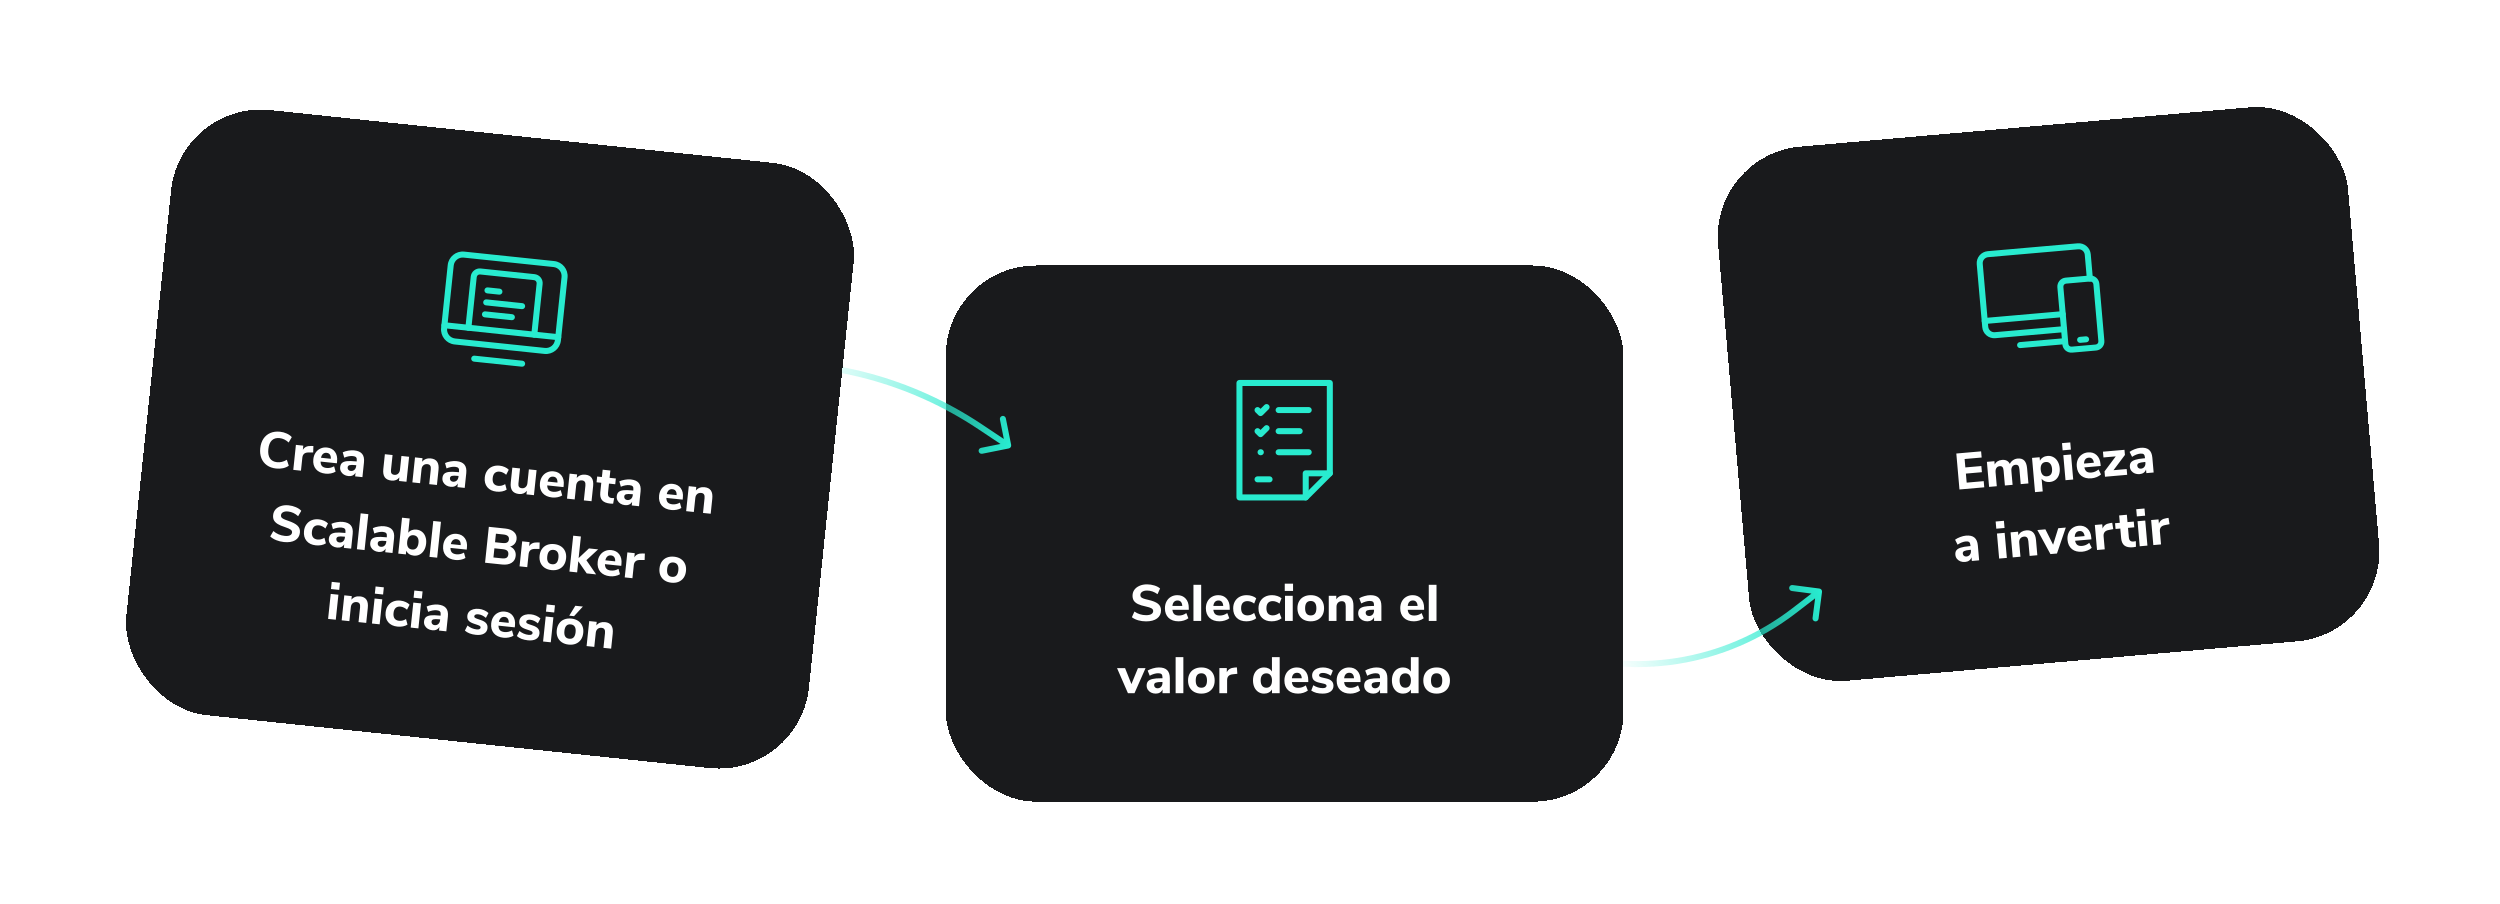
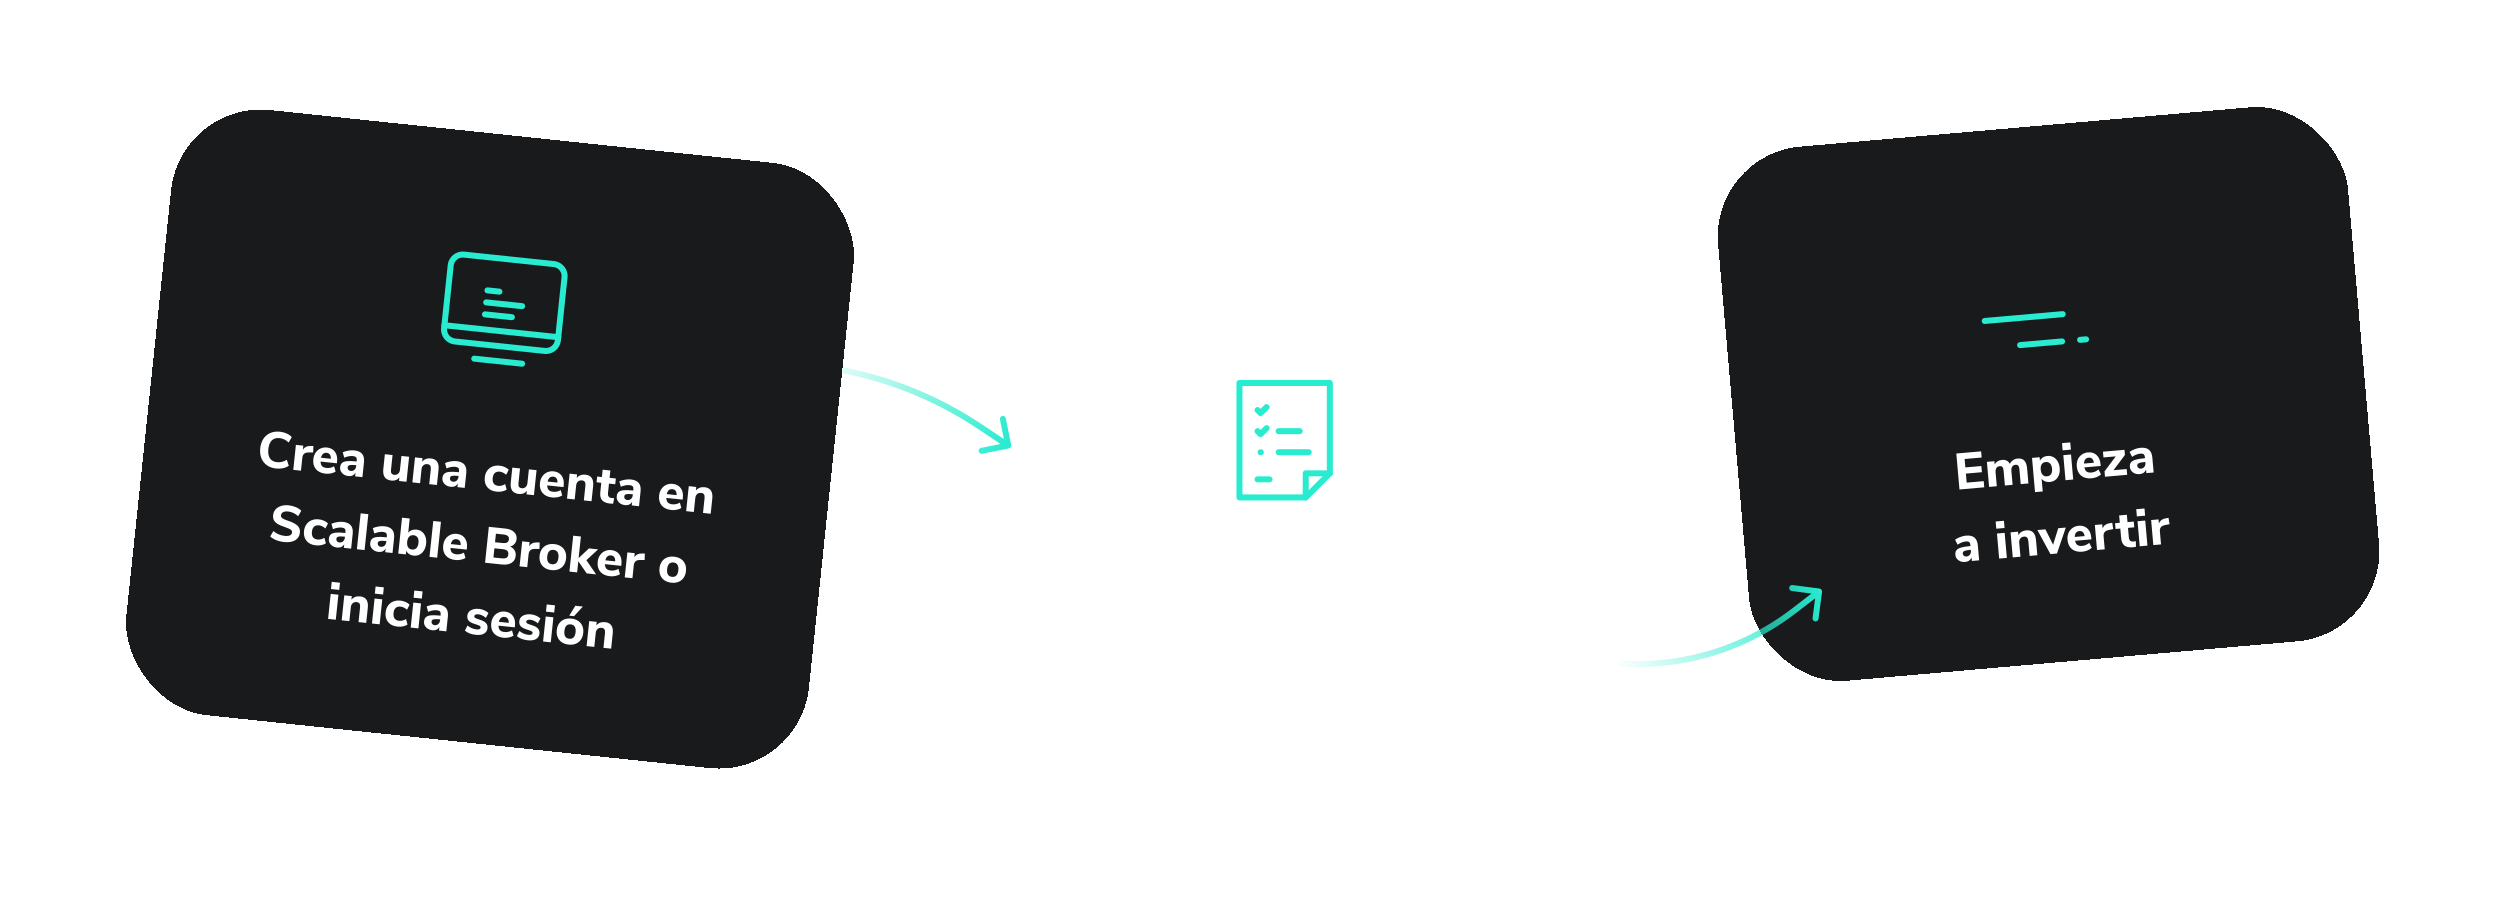
<svg xmlns="http://www.w3.org/2000/svg" width="830" height="300" viewBox="0 0 830 300" fill="none">
  <g filter="url(#filter0_d_101_7674)">
    <rect x="567.8" y="51.296" width="209.926" height="178" rx="30" transform="rotate(-5 567.8 51.296)" fill="#191A1C" shape-rendering="crispEdges" />
    <g clip-path="url(#clip0_101_7674)">
      <path fill-rule="evenodd" clip-rule="evenodd" d="M669.673 114.659C669.625 114.108 670.032 113.623 670.582 113.575L684.529 112.355C685.079 112.307 685.564 112.714 685.612 113.264C685.66 113.814 685.253 114.299 684.703 114.347L670.756 115.568C670.206 115.616 669.721 115.209 669.673 114.659Z" fill="#28EBCF" />
      <path fill-rule="evenodd" clip-rule="evenodd" d="M657.93 106.651C657.882 106.101 658.289 105.616 658.839 105.568L684.74 103.302C685.291 103.254 685.776 103.661 685.824 104.211C685.872 104.761 685.465 105.246 684.915 105.294L659.014 107.561C658.464 107.609 657.979 107.202 657.93 106.651Z" fill="#28EBCF" />
-       <path fill-rule="evenodd" clip-rule="evenodd" d="M657.195 84.804C657.877 83.991 658.854 83.483 659.911 83.39L689.796 80.776C690.853 80.683 691.904 81.014 692.716 81.696C693.529 82.378 694.037 83.355 694.13 84.412L694.827 92.381C694.875 92.932 694.468 93.417 693.918 93.465C693.368 93.513 692.883 93.106 692.835 92.556L692.137 84.586C692.091 84.058 691.837 83.569 691.431 83.228C691.024 82.888 690.499 82.722 689.971 82.768L660.085 85.383C659.556 85.429 659.068 85.683 658.727 86.09C658.386 86.496 658.221 87.021 658.267 87.549L660.097 108.47C660.143 108.998 660.398 109.486 660.804 109.827C661.21 110.168 661.735 110.334 662.264 110.288L685.176 108.283C685.726 108.235 686.211 108.642 686.26 109.192C686.308 109.742 685.901 110.227 685.351 110.275L662.438 112.28C661.381 112.372 660.331 112.041 659.518 111.359C658.706 110.678 658.197 109.701 658.105 108.644L656.274 87.724C656.182 86.667 656.513 85.617 657.195 84.804Z" fill="#28EBCF" />
-       <path fill-rule="evenodd" clip-rule="evenodd" d="M685.948 94.162C685.398 94.21 684.991 94.695 685.039 95.245L686.695 114.173C686.744 114.723 687.229 115.13 687.779 115.082L695.748 114.385C696.298 114.337 696.705 113.852 696.657 113.302L695.001 94.374C694.953 93.824 694.468 93.417 693.918 93.465L685.948 94.162ZM683.047 95.42C682.903 93.769 684.124 92.314 685.774 92.17L693.744 91.472C695.394 91.328 696.849 92.549 696.994 94.2L698.65 113.127C698.794 114.778 697.573 116.233 695.923 116.377L687.953 117.074C686.303 117.219 684.847 115.998 684.703 114.347L683.047 95.42Z" fill="#28EBCF" />
      <path fill-rule="evenodd" clip-rule="evenodd" d="M689.597 112.915C689.549 112.365 689.956 111.88 690.506 111.832L692.498 111.658C693.048 111.61 693.533 112.017 693.582 112.567C693.63 113.117 693.223 113.602 692.673 113.65L690.68 113.824C690.13 113.873 689.645 113.466 689.597 112.915Z" fill="#28EBCF" />
    </g>
    <path d="M650.542 162.508L649.497 150.569L657.728 149.849L657.907 151.898L652.25 152.393L652.495 155.187L657.813 154.722L657.992 156.771L652.674 157.236L652.936 160.234L658.593 159.739L658.772 161.788L650.542 162.508ZM669.878 152.233C670.826 152.15 671.557 152.376 672.07 152.911C672.583 153.446 672.892 154.307 672.996 155.492L673.434 160.505L670.877 160.729L670.446 155.801C670.396 155.236 670.271 154.838 670.068 154.605C669.877 154.372 669.573 154.273 669.155 154.31C668.669 154.352 668.306 154.555 668.065 154.917C667.823 155.279 667.729 155.765 667.783 156.375L668.184 160.965L665.627 161.188L665.196 156.26C665.147 155.696 665.021 155.297 664.818 155.064C664.627 154.831 664.323 154.732 663.905 154.769C663.42 154.811 663.056 155.014 662.815 155.376C662.573 155.739 662.479 156.225 662.533 156.834L662.934 161.424L660.377 161.648L659.65 153.332L662.139 153.115L662.237 154.232C662.459 153.78 662.775 153.423 663.184 153.16C663.605 152.895 664.097 152.738 664.662 152.689C665.892 152.581 666.761 153.023 667.269 154.014C667.498 153.516 667.844 153.11 668.306 152.797C668.767 152.472 669.291 152.284 669.878 152.233ZM679.764 151.368C680.475 151.306 681.124 151.437 681.71 151.761C682.306 152.073 682.785 152.548 683.148 153.188C683.522 153.815 683.746 154.557 683.821 155.416C683.896 156.274 683.804 157.044 683.546 157.726C683.297 158.397 682.911 158.931 682.389 159.329C681.866 159.728 681.244 159.958 680.521 160.022C679.957 160.071 679.433 160.003 678.95 159.818C678.478 159.62 678.099 159.323 677.814 158.927L678.185 163.161L675.628 163.385L674.633 152.021L677.157 151.801L677.259 152.969C677.47 152.518 677.796 152.154 678.238 151.877C678.68 151.588 679.188 151.418 679.764 151.368ZM679.606 158.139C680.204 158.087 680.65 157.849 680.942 157.425C681.234 156.99 681.347 156.394 681.281 155.638C681.214 154.87 680.998 154.292 680.634 153.903C680.269 153.502 679.788 153.328 679.189 153.381C678.591 153.433 678.146 153.682 677.855 154.129C677.563 154.564 677.451 155.165 677.518 155.933C677.584 156.689 677.8 157.262 678.163 157.651C678.526 158.029 679.007 158.192 679.606 158.139ZM685.747 159.428L685.02 151.113L687.577 150.889L688.304 159.204L685.747 159.428ZM684.585 147.123L687.329 146.883L687.538 149.271L684.794 149.511L684.585 147.123ZM697.426 154.703L692.007 155.177C692.144 155.836 692.401 156.303 692.778 156.577C693.164 156.839 693.685 156.942 694.34 156.884C694.769 156.847 695.187 156.742 695.593 156.57C696.009 156.386 696.381 156.148 696.708 155.858L697.535 157.509C697.156 157.861 696.681 158.153 696.11 158.385C695.55 158.616 694.976 158.757 694.389 158.808C692.989 158.931 691.849 158.644 690.969 157.947C690.099 157.238 689.606 156.218 689.49 154.886C689.415 154.039 689.525 153.273 689.817 152.587C690.11 151.902 690.551 151.351 691.141 150.936C691.729 150.509 692.418 150.261 693.209 150.192C694.371 150.09 695.325 150.387 696.068 151.085C696.823 151.781 697.257 152.778 697.371 154.077L697.426 154.703ZM693.43 151.947C692.945 151.989 692.569 152.181 692.303 152.523C692.048 152.853 691.912 153.314 691.895 153.907L695.164 153.621C695.078 153.026 694.886 152.587 694.588 152.306C694.302 152.024 693.916 151.904 693.43 151.947ZM701.687 156.105L706.057 155.723L706.224 157.636L698.857 158.281L698.702 156.503L702.429 151.518L698.348 151.875L698.18 149.961L705.327 149.336L705.477 151.047L701.687 156.105ZM710.624 148.668C711.865 148.559 712.806 148.773 713.444 149.309C714.094 149.843 714.473 150.726 714.58 151.957L715.01 156.868L712.588 157.08L712.48 155.843C712.348 156.287 712.096 156.651 711.722 156.934C711.348 157.205 710.895 157.364 710.365 157.411C709.8 157.46 709.276 157.392 708.794 157.207C708.322 157.021 707.933 156.736 707.627 156.353C707.332 155.97 707.162 155.529 707.119 155.033C707.066 154.423 707.176 153.93 707.45 153.553C707.736 153.175 708.216 152.877 708.891 152.659C709.566 152.441 710.501 152.279 711.698 152.175L712.139 152.136L712.112 151.831C712.068 151.334 711.931 150.994 711.698 150.809C711.466 150.625 711.084 150.556 710.554 150.602C710.147 150.638 709.702 150.751 709.218 150.941C708.734 151.131 708.278 151.376 707.849 151.675L707.022 150.024C707.471 149.689 708.031 149.395 708.703 149.143C709.385 148.879 710.025 148.72 710.624 148.668ZM710.769 155.601C711.266 155.557 711.653 155.358 711.929 155.004C712.204 154.639 712.318 154.191 712.272 153.66L712.247 153.372L711.959 153.398C711.044 153.478 710.407 153.607 710.047 153.787C709.699 153.965 709.542 154.246 709.575 154.63C709.602 154.935 709.726 155.18 709.947 155.365C710.179 155.55 710.453 155.628 710.769 155.601ZM652.689 177.828C653.931 177.72 654.871 177.933 655.51 178.469C656.159 179.004 656.538 179.886 656.646 181.117L657.076 186.028L654.654 186.24L654.546 185.004C654.414 185.448 654.161 185.811 653.788 186.094C653.413 186.366 652.961 186.525 652.43 186.571C651.866 186.62 651.342 186.552 650.859 186.367C650.388 186.181 649.999 185.896 649.693 185.514C649.397 185.13 649.228 184.69 649.185 184.193C649.131 183.583 649.242 183.09 649.516 182.713C649.801 182.336 650.282 182.038 650.956 181.819C651.631 181.601 652.567 181.44 653.764 181.335L654.204 181.296L654.178 180.991C654.134 180.495 653.996 180.154 653.764 179.97C653.532 179.785 653.15 179.716 652.62 179.763C652.213 179.798 651.768 179.911 651.284 180.101C650.8 180.292 650.344 180.536 649.915 180.835L649.088 179.184C649.536 178.849 650.096 178.556 650.768 178.303C651.45 178.039 652.091 177.881 652.689 177.828ZM652.835 184.761C653.332 184.717 653.718 184.519 653.994 184.165C654.27 183.799 654.384 183.351 654.338 182.821L654.312 182.533L654.024 182.558C653.11 182.638 652.473 182.767 652.113 182.947C651.765 183.125 651.607 183.406 651.641 183.79C651.667 184.095 651.791 184.34 652.012 184.526C652.245 184.71 652.519 184.789 652.835 184.761ZM663.717 185.447L662.99 177.132L665.547 176.908L666.275 185.223L663.717 185.447ZM662.556 173.142L665.299 172.902L665.508 175.29L662.765 175.53L662.556 173.142ZM672.703 176.077C673.697 175.99 674.462 176.219 674.999 176.764C675.535 177.297 675.854 178.151 675.957 179.325L676.395 184.338L673.838 184.562L673.41 179.667C673.36 179.103 673.217 178.7 672.98 178.459C672.754 178.217 672.421 178.116 671.981 178.154C671.45 178.2 671.036 178.407 670.738 178.775C670.451 179.141 670.333 179.607 670.382 180.171L670.79 184.828L668.232 185.052L667.505 176.737L669.994 176.519L670.098 177.704C670.352 177.227 670.7 176.85 671.142 176.572C671.596 176.294 672.116 176.129 672.703 176.077ZM683.336 175.369L685.843 175.149L682.911 183.768L680.743 183.957L676.41 175.975L679.069 175.742L681.631 180.842L683.336 175.369ZM694.349 179.064L688.93 179.538C689.067 180.197 689.324 180.664 689.701 180.938C690.088 181.2 690.609 181.302 691.264 181.245C691.693 181.208 692.11 181.103 692.516 180.931C692.932 180.747 693.304 180.509 693.631 180.219L694.458 181.87C694.08 182.222 693.605 182.514 693.033 182.746C692.473 182.977 691.9 183.118 691.313 183.169C689.913 183.292 688.773 183.005 687.893 182.308C687.023 181.599 686.53 180.579 686.413 179.246C686.339 178.4 686.448 177.633 686.741 176.948C687.034 176.263 687.475 175.712 688.064 175.296C688.652 174.87 689.342 174.621 690.132 174.552C691.295 174.451 692.248 174.748 692.992 175.446C693.747 176.142 694.181 177.139 694.295 178.437L694.349 179.064ZM690.354 176.308C689.868 176.35 689.493 176.542 689.227 176.884C688.971 177.214 688.835 177.675 688.819 178.268L692.087 177.982C692.001 177.387 691.809 176.948 691.512 176.667C691.225 176.385 690.839 176.265 690.354 176.308ZM701.598 175.665L700.172 175.944C699.467 176.074 698.982 176.321 698.718 176.685C698.453 177.038 698.345 177.491 698.393 178.045L698.773 182.38L696.215 182.604L695.488 174.289L697.944 174.074L698.067 175.479C698.4 174.483 699.218 173.883 700.52 173.678L701.261 173.562L701.598 175.665ZM708.293 179.789C708.553 179.767 708.823 179.726 709.102 179.667L709.129 181.542C708.806 181.616 708.48 181.667 708.153 181.696C706.889 181.807 705.939 181.611 705.303 181.109C704.679 180.606 704.317 179.79 704.219 178.661L703.94 175.477L702.365 175.615L702.198 173.702L703.773 173.564L703.559 171.125L706.116 170.901L706.33 173.34L708.413 173.158L708.58 175.071L706.497 175.254L706.774 178.421C706.861 179.414 707.368 179.87 708.293 179.789ZM710.389 181.364L709.661 173.049L712.219 172.825L712.946 181.14L710.389 181.364ZM709.227 169.059L711.971 168.819L712.179 171.207L709.436 171.447L709.227 169.059ZM720.287 174.03L718.86 174.309C718.155 174.439 717.67 174.686 717.406 175.05C717.142 175.403 717.033 175.856 717.082 176.41L717.461 180.745L714.904 180.969L714.176 172.654L716.632 172.439L716.755 173.844C717.089 172.848 717.906 172.248 719.208 172.043L719.949 171.927L720.287 174.03Z" fill="white" />
  </g>
  <path d="M595.643 202.757L595.033 201.965L595.643 202.757ZM604.911 196.517C604.982 195.97 604.596 195.468 604.049 195.397L595.124 194.234C594.576 194.163 594.075 194.549 594.003 195.097C593.932 195.645 594.318 196.146 594.866 196.218L602.799 197.251L601.766 205.184C601.694 205.731 602.08 206.233 602.628 206.305C603.176 206.376 603.677 205.99 603.749 205.442L604.911 196.517ZM596.253 203.55L604.529 197.181L603.31 195.596L595.033 201.965L596.253 203.55ZM514.463 216.437C542.144 226.333 572.956 221.478 596.253 203.55L595.033 201.965C572.276 219.478 542.176 224.22 515.136 214.554L514.463 216.437Z" fill="url(#paint0_linear_101_7674)" />
  <g filter="url(#filter1_d_101_7674)">
-     <rect x="314" y="88.144" width="225" height="178" rx="30" fill="#191A1C" shape-rendering="crispEdges" />
    <g clip-path="url(#clip1_101_7674)">
      <path fill-rule="evenodd" clip-rule="evenodd" d="M410.5 127.144C410.5 126.592 410.948 126.144 411.5 126.144H441.5C442.052 126.144 442.5 126.592 442.5 127.144V157.144C442.5 157.409 442.395 157.663 442.207 157.851L434.207 165.851C434.02 166.038 433.765 166.144 433.5 166.144H411.5C410.948 166.144 410.5 165.696 410.5 165.144V127.144ZM412.5 128.144V164.144H433.086L440.5 156.73V128.144H412.5Z" fill="#28EBCF" />
      <path fill-rule="evenodd" clip-rule="evenodd" d="M432.5 157.144C432.5 156.592 432.948 156.144 433.5 156.144H441.5C442.052 156.144 442.5 156.592 442.5 157.144C442.5 157.696 442.052 158.144 441.5 158.144H434.5V165.144C434.5 165.696 434.052 166.144 433.5 166.144C432.948 166.144 432.5 165.696 432.5 165.144V157.144Z" fill="#28EBCF" />
      <path fill-rule="evenodd" clip-rule="evenodd" d="M421.219 134.438C421.608 134.83 421.607 135.463 421.215 135.853L419.205 137.853C418.815 138.242 418.183 138.241 417.793 137.851L416.793 136.851C416.402 136.46 416.402 135.827 416.793 135.437C417.183 135.046 417.817 135.046 418.207 135.437L418.502 135.731L419.805 134.435C420.196 134.045 420.829 134.047 421.219 134.438Z" fill="#28EBCF" />
-       <path fill-rule="evenodd" clip-rule="evenodd" d="M423.5 136.144C423.5 135.592 423.948 135.144 424.5 135.144H434.5C435.052 135.144 435.5 135.592 435.5 136.144C435.5 136.696 435.052 137.144 434.5 137.144H424.5C423.948 137.144 423.5 136.696 423.5 136.144Z" fill="#28EBCF" />
      <path fill-rule="evenodd" clip-rule="evenodd" d="M423.5 150.144C423.5 149.592 423.948 149.144 424.5 149.144H434.5C435.052 149.144 435.5 149.592 435.5 150.144C435.5 150.696 435.052 151.144 434.5 151.144H424.5C423.948 151.144 423.5 150.696 423.5 150.144Z" fill="#28EBCF" />
      <path fill-rule="evenodd" clip-rule="evenodd" d="M416.5 159.144C416.5 158.592 416.948 158.144 417.5 158.144H421.5C422.052 158.144 422.5 158.592 422.5 159.144C422.5 159.696 422.052 160.144 421.5 160.144H417.5C416.948 160.144 416.5 159.696 416.5 159.144Z" fill="#28EBCF" />
      <path fill-rule="evenodd" clip-rule="evenodd" d="M417.5 150.144C417.5 149.592 417.948 149.144 418.5 149.144H418.6C419.152 149.144 419.6 149.592 419.6 150.144C419.6 150.696 419.152 151.144 418.6 151.144H418.5C417.948 151.144 417.5 150.696 417.5 150.144Z" fill="#28EBCF" />
      <path fill-rule="evenodd" clip-rule="evenodd" d="M421.219 141.438C421.608 141.83 421.607 142.463 421.215 142.853L419.205 144.853C418.815 145.242 418.183 145.241 417.793 144.851L416.793 143.851C416.402 143.46 416.402 142.827 416.793 142.437C417.183 142.046 417.817 142.046 418.207 142.437L418.502 142.731L419.805 141.435C420.196 141.045 420.829 141.047 421.219 141.438Z" fill="#28EBCF" />
      <path fill-rule="evenodd" clip-rule="evenodd" d="M423.5 143.144C423.5 142.592 423.948 142.144 424.5 142.144H431.5C432.052 142.144 432.5 142.592 432.5 143.144C432.5 143.696 432.052 144.144 431.5 144.144H424.5C423.948 144.144 423.5 143.696 423.5 143.144Z" fill="#28EBCF" />
    </g>
    <path d="M380.491 206.297C379.584 206.297 378.711 206.178 377.873 205.94C377.034 205.69 376.337 205.35 375.782 204.92L376.632 203.033C377.788 203.837 379.085 204.24 380.525 204.24C381.273 204.24 381.845 204.121 382.242 203.883C382.65 203.633 382.854 203.293 382.854 202.863C382.854 202.477 382.667 202.177 382.293 201.962C381.93 201.746 381.278 201.537 380.338 201.333C379.284 201.117 378.439 200.857 377.805 200.551C377.181 200.245 376.722 199.871 376.428 199.429C376.144 198.975 376.003 198.42 376.003 197.763C376.003 197.037 376.201 196.391 376.598 195.825C377.006 195.258 377.572 194.816 378.298 194.499C379.023 194.17 379.862 194.006 380.814 194.006C381.664 194.006 382.48 194.13 383.262 194.38C384.055 194.629 384.684 194.963 385.149 195.383L384.299 197.27C383.199 196.465 382.043 196.063 380.831 196.063C380.139 196.063 379.595 196.199 379.199 196.471C378.802 196.731 378.604 197.094 378.604 197.559C378.604 197.831 378.677 198.057 378.825 198.239C378.983 198.409 379.238 198.562 379.59 198.698C379.952 198.834 380.462 198.975 381.12 199.123C382.661 199.463 383.766 199.899 384.435 200.432C385.115 200.964 385.455 201.701 385.455 202.642C385.455 203.775 385.018 204.67 384.146 205.328C383.273 205.974 382.055 206.297 380.491 206.297ZM394.675 202.455H389.235C389.314 203.123 389.529 203.611 389.881 203.917C390.243 204.211 390.753 204.359 391.411 204.359C391.841 204.359 392.266 204.291 392.686 204.155C393.116 204.007 393.507 203.803 393.859 203.543L394.539 205.26C394.131 205.577 393.632 205.826 393.043 206.008C392.465 206.189 391.881 206.28 391.292 206.28C389.886 206.28 388.776 205.894 387.96 205.124C387.155 204.342 386.753 203.282 386.753 201.945C386.753 201.095 386.928 200.341 387.28 199.684C387.631 199.026 388.118 198.516 388.742 198.154C389.365 197.78 390.073 197.593 390.867 197.593C392.034 197.593 392.958 197.972 393.638 198.732C394.329 199.491 394.675 200.522 394.675 201.826V202.455ZM390.935 199.361C390.447 199.361 390.056 199.519 389.762 199.837C389.478 200.143 389.303 200.59 389.235 201.18H392.516C392.482 200.579 392.329 200.126 392.057 199.82C391.796 199.514 391.422 199.361 390.935 199.361ZM396.225 206.144V194.159H398.792V206.144H396.225ZM408.271 202.455H402.831C402.911 203.123 403.126 203.611 403.477 203.917C403.84 204.211 404.35 204.359 405.007 204.359C405.438 204.359 405.863 204.291 406.282 204.155C406.713 204.007 407.104 203.803 407.455 203.543L408.135 205.26C407.727 205.577 407.229 205.826 406.639 206.008C406.061 206.189 405.478 206.28 404.888 206.28C403.483 206.28 402.372 205.894 401.556 205.124C400.752 204.342 400.349 203.282 400.349 201.945C400.349 201.095 400.525 200.341 400.876 199.684C401.228 199.026 401.715 198.516 402.338 198.154C402.962 197.78 403.67 197.593 404.463 197.593C405.631 197.593 406.554 197.972 407.234 198.732C407.926 199.491 408.271 200.522 408.271 201.826V202.455ZM404.531 199.361C404.044 199.361 403.653 199.519 403.358 199.837C403.075 200.143 402.899 200.59 402.831 201.18H406.112C406.078 200.579 405.925 200.126 405.653 199.82C405.393 199.514 405.019 199.361 404.531 199.361ZM413.8 206.28C412.44 206.28 411.369 205.894 410.587 205.124C409.805 204.353 409.414 203.305 409.414 201.979C409.414 201.106 409.601 200.341 409.975 199.684C410.349 199.015 410.876 198.499 411.556 198.137C412.236 197.774 413.024 197.593 413.919 197.593C414.531 197.593 415.12 197.689 415.687 197.882C416.254 198.063 416.713 198.312 417.064 198.63L416.384 200.381C416.055 200.12 415.693 199.922 415.296 199.786C414.911 199.638 414.531 199.565 414.157 199.565C413.488 199.565 412.967 199.763 412.593 200.16C412.23 200.556 412.049 201.146 412.049 201.928C412.049 202.71 412.23 203.305 412.593 203.713C412.967 204.109 413.488 204.308 414.157 204.308C414.531 204.308 414.911 204.24 415.296 204.104C415.693 203.956 416.055 203.752 416.384 203.492L417.064 205.26C416.69 205.577 416.214 205.826 415.636 206.008C415.058 206.189 414.446 206.28 413.8 206.28ZM422.2 206.28C420.84 206.28 419.769 205.894 418.987 205.124C418.205 204.353 417.814 203.305 417.814 201.979C417.814 201.106 418.001 200.341 418.375 199.684C418.749 199.015 419.276 198.499 419.956 198.137C420.636 197.774 421.424 197.593 422.319 197.593C422.931 197.593 423.521 197.689 424.087 197.882C424.654 198.063 425.113 198.312 425.464 198.63L424.784 200.381C424.456 200.12 424.093 199.922 423.696 199.786C423.311 199.638 422.931 199.565 422.557 199.565C421.889 199.565 421.367 199.763 420.993 200.16C420.631 200.556 420.449 201.146 420.449 201.928C420.449 202.71 420.631 203.305 420.993 203.713C421.367 204.109 421.889 204.308 422.557 204.308C422.931 204.308 423.311 204.24 423.696 204.104C424.093 203.956 424.456 203.752 424.784 203.492L425.464 205.26C425.09 205.577 424.614 205.826 424.036 206.008C423.458 206.189 422.846 206.28 422.2 206.28ZM426.623 206.144V197.797H429.19V206.144H426.623ZM426.538 193.785H429.292V196.182H426.538V193.785ZM435.167 206.28C434.283 206.28 433.507 206.104 432.838 205.753C432.169 205.39 431.654 204.886 431.291 204.24C430.928 203.582 430.747 202.812 430.747 201.928C430.747 201.044 430.928 200.279 431.291 199.633C431.654 198.975 432.169 198.471 432.838 198.12C433.507 197.768 434.283 197.593 435.167 197.593C436.051 197.593 436.827 197.768 437.496 198.12C438.165 198.471 438.68 198.975 439.043 199.633C439.406 200.279 439.587 201.044 439.587 201.928C439.587 202.812 439.406 203.582 439.043 204.24C438.68 204.886 438.165 205.39 437.496 205.753C436.827 206.104 436.051 206.28 435.167 206.28ZM435.167 204.325C436.414 204.325 437.037 203.526 437.037 201.928C437.037 201.123 436.873 200.522 436.544 200.126C436.227 199.729 435.768 199.531 435.167 199.531C433.92 199.531 433.297 200.33 433.297 201.928C433.297 203.526 433.92 204.325 435.167 204.325ZM446.385 197.593C447.382 197.593 448.125 197.887 448.612 198.477C449.099 199.055 449.343 199.933 449.343 201.112V206.144H446.776V201.231C446.776 200.664 446.668 200.25 446.453 199.99C446.249 199.729 445.926 199.599 445.484 199.599C444.951 199.599 444.521 199.769 444.192 200.109C443.875 200.449 443.716 200.902 443.716 201.469V206.144H441.149V197.797H443.648V198.987C443.943 198.533 444.322 198.188 444.787 197.95C445.263 197.712 445.796 197.593 446.385 197.593ZM454.965 197.593C456.212 197.593 457.13 197.887 457.719 198.477C458.32 199.066 458.62 199.978 458.62 201.214V206.144H456.189V204.903C456.019 205.333 455.736 205.673 455.339 205.923C454.943 206.161 454.478 206.28 453.945 206.28C453.379 206.28 452.863 206.166 452.398 205.94C451.945 205.713 451.582 205.396 451.31 204.988C451.05 204.58 450.919 204.126 450.919 203.628C450.919 203.016 451.072 202.534 451.378 202.183C451.696 201.831 452.2 201.576 452.891 201.418C453.583 201.259 454.529 201.18 455.73 201.18H456.172V200.874C456.172 200.375 456.065 200.024 455.849 199.82C455.634 199.616 455.26 199.514 454.727 199.514C454.319 199.514 453.866 199.587 453.367 199.735C452.869 199.882 452.393 200.086 451.939 200.347L451.259 198.63C451.735 198.335 452.319 198.091 453.01 197.899C453.713 197.695 454.365 197.593 454.965 197.593ZM454.506 204.512C455.005 204.512 455.407 204.347 455.713 204.019C456.019 203.679 456.172 203.242 456.172 202.71V202.421H455.883C454.965 202.421 454.319 202.494 453.945 202.642C453.583 202.789 453.401 203.055 453.401 203.441C453.401 203.747 453.503 204.002 453.707 204.206C453.923 204.41 454.189 204.512 454.506 204.512ZM472.802 202.455H467.362C467.441 203.123 467.656 203.611 468.008 203.917C468.37 204.211 468.88 204.359 469.538 204.359C469.968 204.359 470.393 204.291 470.813 204.155C471.243 204.007 471.634 203.803 471.986 203.543L472.666 205.26C472.258 205.577 471.759 205.826 471.17 206.008C470.592 206.189 470.008 206.28 469.419 206.28C468.013 206.28 466.903 205.894 466.087 205.124C465.282 204.342 464.88 203.282 464.88 201.945C464.88 201.095 465.055 200.341 465.407 199.684C465.758 199.026 466.245 198.516 466.869 198.154C467.492 197.78 468.2 197.593 468.994 197.593C470.161 197.593 471.085 197.972 471.765 198.732C472.456 199.491 472.802 200.522 472.802 201.826V202.455ZM469.062 199.361C468.574 199.361 468.183 199.519 467.889 199.837C467.605 200.143 467.43 200.59 467.362 201.18H470.643C470.609 200.579 470.456 200.126 470.184 199.82C469.923 199.514 469.549 199.361 469.062 199.361ZM474.352 206.144V194.159H476.919V206.144H474.352ZM377.808 221.814H380.324L376.652 230.144H374.476L370.855 221.814H373.524L375.632 227.118L377.808 221.814ZM384.733 221.593C385.979 221.593 386.897 221.887 387.487 222.477C388.087 223.066 388.388 223.978 388.388 225.214V230.144H385.957V228.903C385.787 229.333 385.503 229.673 385.107 229.923C384.71 230.161 384.245 230.28 383.713 230.28C383.146 230.28 382.63 230.166 382.166 229.94C381.712 229.713 381.35 229.396 381.078 228.988C380.817 228.58 380.687 228.126 380.687 227.628C380.687 227.016 380.84 226.534 381.146 226.183C381.463 225.831 381.967 225.576 382.659 225.418C383.35 225.259 384.296 225.18 385.498 225.18H385.94V224.874C385.94 224.375 385.832 224.024 385.617 223.82C385.401 223.616 385.027 223.514 384.495 223.514C384.087 223.514 383.633 223.587 383.135 223.735C382.636 223.882 382.16 224.086 381.707 224.347L381.027 222.63C381.503 222.335 382.086 222.091 382.778 221.899C383.48 221.695 384.132 221.593 384.733 221.593ZM384.274 228.512C384.772 228.512 385.175 228.347 385.481 228.019C385.787 227.679 385.94 227.242 385.94 226.71V226.421H385.651C384.733 226.421 384.087 226.494 383.713 226.642C383.35 226.789 383.169 227.055 383.169 227.441C383.169 227.747 383.271 228.002 383.475 228.206C383.69 228.41 383.956 228.512 384.274 228.512ZM390.307 230.144V218.159H392.874V230.144H390.307ZM398.851 230.28C397.967 230.28 397.191 230.104 396.522 229.753C395.853 229.39 395.338 228.886 394.975 228.24C394.612 227.582 394.431 226.812 394.431 225.928C394.431 225.044 394.612 224.279 394.975 223.633C395.338 222.975 395.853 222.471 396.522 222.12C397.191 221.768 397.967 221.593 398.851 221.593C399.735 221.593 400.511 221.768 401.18 222.12C401.849 222.471 402.364 222.975 402.727 223.633C403.09 224.279 403.271 225.044 403.271 225.928C403.271 226.812 403.09 227.582 402.727 228.24C402.364 228.886 401.849 229.39 401.18 229.753C400.511 230.104 399.735 230.28 398.851 230.28ZM398.851 228.325C400.098 228.325 400.721 227.526 400.721 225.928C400.721 225.123 400.557 224.522 400.228 224.126C399.911 223.729 399.452 223.531 398.851 223.531C397.604 223.531 396.981 224.33 396.981 225.928C396.981 227.526 397.604 228.325 398.851 228.325ZM410.8 223.701L409.355 223.854C408.641 223.922 408.137 224.126 407.842 224.466C407.548 224.794 407.4 225.236 407.4 225.792V230.144H404.833V221.797H407.298V223.208C407.718 222.244 408.585 221.717 409.899 221.627L410.647 221.576L410.8 223.701ZM424.853 218.159V230.144H422.303V228.903C422.054 229.333 421.697 229.673 421.232 229.923C420.779 230.161 420.263 230.28 419.685 230.28C418.971 230.28 418.331 230.098 417.764 229.736C417.209 229.362 416.773 228.846 416.455 228.189C416.149 227.52 415.996 226.755 415.996 225.894C415.996 225.032 416.149 224.279 416.455 223.633C416.773 222.975 417.209 222.471 417.764 222.12C418.32 221.768 418.96 221.593 419.685 221.593C420.252 221.593 420.762 221.712 421.215 221.95C421.68 222.188 422.037 222.522 422.286 222.953V218.159H424.853ZM420.433 228.325C421.034 228.325 421.493 228.121 421.81 227.713C422.139 227.293 422.303 226.698 422.303 225.928C422.303 225.157 422.139 224.568 421.81 224.16C421.493 223.752 421.034 223.548 420.433 223.548C419.833 223.548 419.368 223.752 419.039 224.16C418.711 224.556 418.546 225.134 418.546 225.894C418.546 226.664 418.711 227.265 419.039 227.696C419.368 228.115 419.833 228.325 420.433 228.325ZM434.344 226.455H428.904C428.984 227.123 429.199 227.611 429.55 227.917C429.913 228.211 430.423 228.359 431.08 228.359C431.511 228.359 431.936 228.291 432.355 228.155C432.786 228.007 433.177 227.803 433.528 227.543L434.208 229.26C433.8 229.577 433.302 229.826 432.712 230.008C432.134 230.189 431.551 230.28 430.961 230.28C429.556 230.28 428.445 229.894 427.629 229.124C426.825 228.342 426.422 227.282 426.422 225.945C426.422 225.095 426.598 224.341 426.949 223.684C427.301 223.026 427.788 222.516 428.411 222.154C429.035 221.78 429.743 221.593 430.536 221.593C431.704 221.593 432.627 221.972 433.307 222.732C433.999 223.491 434.344 224.522 434.344 225.826V226.455ZM430.604 223.361C430.117 223.361 429.726 223.519 429.431 223.837C429.148 224.143 428.972 224.59 428.904 225.18H432.185C432.151 224.579 431.998 224.126 431.726 223.82C431.466 223.514 431.092 223.361 430.604 223.361ZM439.108 230.28C438.337 230.28 437.629 230.195 436.983 230.025C436.348 229.843 435.798 229.588 435.334 229.26L436.014 227.492C436.467 227.798 436.966 228.036 437.51 228.206C438.054 228.376 438.603 228.461 439.159 228.461C439.555 228.461 439.861 228.398 440.077 228.274C440.303 228.138 440.417 227.956 440.417 227.73C440.417 227.526 440.337 227.367 440.179 227.254C440.031 227.14 439.748 227.038 439.329 226.948L437.969 226.642C437.164 226.46 436.569 226.183 436.184 225.809C435.81 225.423 435.623 224.902 435.623 224.245C435.623 223.723 435.77 223.264 436.065 222.868C436.371 222.471 436.796 222.159 437.34 221.933C437.895 221.706 438.524 221.593 439.227 221.593C439.827 221.593 440.411 221.683 440.978 221.865C441.544 222.046 442.054 222.301 442.508 222.63L441.828 224.33C440.944 223.718 440.071 223.412 439.21 223.412C438.813 223.412 438.501 223.48 438.275 223.616C438.048 223.752 437.935 223.944 437.935 224.194C437.935 224.375 438.003 224.517 438.139 224.619C438.275 224.721 438.513 224.817 438.853 224.908L440.264 225.231C441.114 225.423 441.731 225.718 442.117 226.115C442.513 226.5 442.712 227.027 442.712 227.696C442.712 228.5 442.389 229.135 441.743 229.6C441.108 230.053 440.23 230.28 439.108 230.28ZM451.693 226.455H446.253C446.332 227.123 446.548 227.611 446.899 227.917C447.262 228.211 447.772 228.359 448.429 228.359C448.86 228.359 449.285 228.291 449.704 228.155C450.135 228.007 450.526 227.803 450.877 227.543L451.557 229.26C451.149 229.577 450.65 229.826 450.061 230.008C449.483 230.189 448.899 230.28 448.31 230.28C446.905 230.28 445.794 229.894 444.978 229.124C444.173 228.342 443.771 227.282 443.771 225.945C443.771 225.095 443.947 224.341 444.298 223.684C444.649 223.026 445.137 222.516 445.76 222.154C446.383 221.78 447.092 221.593 447.885 221.593C449.052 221.593 449.976 221.972 450.656 222.732C451.347 223.491 451.693 224.522 451.693 225.826V226.455ZM447.953 223.361C447.466 223.361 447.075 223.519 446.78 223.837C446.497 224.143 446.321 224.59 446.253 225.18H449.534C449.5 224.579 449.347 224.126 449.075 223.82C448.814 223.514 448.44 223.361 447.953 223.361ZM456.949 221.593C458.196 221.593 459.114 221.887 459.703 222.477C460.304 223.066 460.604 223.978 460.604 225.214V230.144H458.173V228.903C458.003 229.333 457.72 229.673 457.323 229.923C456.927 230.161 456.462 230.28 455.929 230.28C455.363 230.28 454.847 230.166 454.382 229.94C453.929 229.713 453.566 229.396 453.294 228.988C453.034 228.58 452.903 228.126 452.903 227.628C452.903 227.016 453.056 226.534 453.362 226.183C453.68 225.831 454.184 225.576 454.875 225.418C455.567 225.259 456.513 225.18 457.714 225.18H458.156V224.874C458.156 224.375 458.049 224.024 457.833 223.82C457.618 223.616 457.244 223.514 456.711 223.514C456.303 223.514 455.85 223.587 455.351 223.735C454.853 223.882 454.377 224.086 453.923 224.347L453.243 222.63C453.719 222.335 454.303 222.091 454.994 221.899C455.697 221.695 456.349 221.593 456.949 221.593ZM456.49 228.512C456.989 228.512 457.391 228.347 457.697 228.019C458.003 227.679 458.156 227.242 458.156 226.71V226.421H457.867C456.949 226.421 456.303 226.494 455.929 226.642C455.567 226.789 455.385 227.055 455.385 227.441C455.385 227.747 455.487 228.002 455.691 228.206C455.907 228.41 456.173 228.512 456.49 228.512ZM470.973 218.159V230.144H468.423V228.903C468.173 229.333 467.816 229.673 467.352 229.923C466.898 230.161 466.383 230.28 465.805 230.28C465.091 230.28 464.45 230.098 463.884 229.736C463.328 229.362 462.892 228.846 462.575 228.189C462.269 227.52 462.116 226.755 462.116 225.894C462.116 225.032 462.269 224.279 462.575 223.633C462.892 222.975 463.328 222.471 463.884 222.12C464.439 221.768 465.079 221.593 465.805 221.593C466.371 221.593 466.881 221.712 467.335 221.95C467.799 222.188 468.156 222.522 468.406 222.953V218.159H470.973ZM466.553 228.325C467.153 228.325 467.612 228.121 467.93 227.713C468.258 227.293 468.423 226.698 468.423 225.928C468.423 225.157 468.258 224.568 467.93 224.16C467.612 223.752 467.153 223.548 466.553 223.548C465.952 223.548 465.487 223.752 465.159 224.16C464.83 224.556 464.666 225.134 464.666 225.894C464.666 226.664 464.83 227.265 465.159 227.696C465.487 228.115 465.952 228.325 466.553 228.325ZM476.961 230.28C476.077 230.28 475.301 230.104 474.632 229.753C473.964 229.39 473.448 228.886 473.085 228.24C472.723 227.582 472.541 226.812 472.541 225.928C472.541 225.044 472.723 224.279 473.085 223.633C473.448 222.975 473.964 222.471 474.632 222.12C475.301 221.768 476.077 221.593 476.961 221.593C477.845 221.593 478.622 221.768 479.29 222.12C479.959 222.471 480.475 222.975 480.837 223.633C481.2 224.279 481.381 225.044 481.381 225.928C481.381 226.812 481.2 227.582 480.837 228.24C480.475 228.886 479.959 229.39 479.29 229.753C478.622 230.104 477.845 230.28 476.961 230.28ZM476.961 228.325C478.208 228.325 478.831 227.526 478.831 225.928C478.831 225.123 478.667 224.522 478.338 224.126C478.021 223.729 477.562 223.531 476.961 223.531C475.715 223.531 475.091 224.33 475.091 225.928C475.091 227.526 475.715 228.325 476.961 228.325Z" fill="white" />
  </g>
  <path d="M325.362 141.662L325.917 140.83L325.362 141.662ZM335.701 147.707C335.809 148.248 335.457 148.775 334.916 148.883L326.09 150.647C325.549 150.755 325.022 150.404 324.914 149.862C324.806 149.321 325.157 148.794 325.698 148.686L333.543 147.118L331.976 139.273C331.867 138.732 332.219 138.205 332.76 138.097C333.302 137.988 333.829 138.34 333.937 138.881L335.701 147.707ZM325.917 140.83L335.275 147.071L334.165 148.735L324.808 142.494L325.917 140.83ZM247.736 119.868C275.39 118.089 302.862 125.455 325.917 140.83L324.808 142.494C302.118 127.362 275.081 120.113 247.864 121.864L247.736 119.868Z" fill="url(#paint1_linear_101_7674)" />
  <g filter="url(#filter2_d_101_7674)">
    <rect x="59.928" y="33.412" width="227.865" height="202" rx="30" transform="rotate(6 59.928 33.412)" fill="#191A1C" shape-rendering="crispEdges" />
    <g clip-path="url(#clip2_101_7674)">
      <path fill-rule="evenodd" clip-rule="evenodd" d="M156.446 118.97C156.504 118.421 156.996 118.022 157.545 118.08L173.458 119.752C174.007 119.81 174.405 120.302 174.348 120.851C174.29 121.401 173.798 121.799 173.249 121.741L157.336 120.069C156.787 120.011 156.388 119.519 156.446 118.97Z" fill="#28EBCF" />
      <path fill-rule="evenodd" clip-rule="evenodd" d="M146.552 107.875C146.609 107.326 147.102 106.927 147.651 106.985L185.443 110.957C185.992 111.015 186.39 111.507 186.333 112.056C186.275 112.605 185.783 113.004 185.234 112.946L147.442 108.974C146.892 108.916 146.494 108.424 146.552 107.875Z" fill="#28EBCF" />
      <path fill-rule="evenodd" clip-rule="evenodd" d="M153.928 85.524C152.281 85.35 150.805 86.546 150.631 88.194L148.436 109.079C148.263 110.726 149.458 112.202 151.106 112.376L180.942 115.512C182.59 115.685 184.066 114.489 184.239 112.842L186.434 91.957C186.607 90.309 185.412 88.833 183.764 88.659L153.928 85.524ZM148.642 87.984C148.931 85.238 151.391 83.246 154.138 83.534L183.973 86.67C186.719 86.959 188.712 89.419 188.423 92.166L186.228 113.051C185.939 115.797 183.479 117.789 180.733 117.501L150.897 114.365C148.151 114.076 146.159 111.616 146.447 108.869L148.642 87.984Z" fill="#28EBCF" />
-       <path fill-rule="evenodd" clip-rule="evenodd" d="M159.373 91.123C159.109 91.096 158.845 91.174 158.639 91.341C158.433 91.508 158.302 91.75 158.274 92.013L156.497 108.92C156.439 109.469 155.947 109.868 155.398 109.81C154.849 109.752 154.45 109.26 154.508 108.711L156.285 91.804C156.368 91.013 156.762 90.287 157.381 89.787C157.999 89.286 158.791 89.051 159.582 89.134L177.483 91.016C178.275 91.099 179.001 91.493 179.501 92.111C180.002 92.73 180.237 93.522 180.153 94.313L178.376 111.22C178.319 111.769 177.827 112.168 177.277 112.11C176.728 112.052 176.33 111.56 176.387 111.011L178.164 94.104C178.192 93.84 178.114 93.576 177.947 93.37C177.78 93.164 177.538 93.033 177.274 93.005L159.373 91.123Z" fill="#28EBCF" />
      <path fill-rule="evenodd" clip-rule="evenodd" d="M160.839 96.305C160.897 95.756 161.389 95.357 161.938 95.415L165.917 95.833C166.466 95.891 166.864 96.383 166.807 96.932C166.749 97.481 166.257 97.88 165.707 97.822L161.729 97.404C161.18 97.346 160.782 96.854 160.839 96.305Z" fill="#28EBCF" />
      <path fill-rule="evenodd" clip-rule="evenodd" d="M160.421 100.283C160.479 99.734 160.971 99.335 161.52 99.393L173.455 100.647C174.004 100.705 174.402 101.197 174.345 101.746C174.287 102.296 173.795 102.694 173.246 102.636L161.311 101.382C160.762 101.324 160.364 100.832 160.421 100.283Z" fill="#28EBCF" />
      <path fill-rule="evenodd" clip-rule="evenodd" d="M160.003 104.261C160.061 103.712 160.553 103.313 161.102 103.371L170.053 104.312C170.602 104.37 171.001 104.862 170.943 105.411C170.885 105.96 170.393 106.359 169.844 106.301L160.893 105.36C160.344 105.303 159.945 104.81 160.003 104.261Z" fill="#28EBCF" />
    </g>
    <path d="M91.692 155.555C90.486 155.428 89.459 155.064 88.611 154.462C87.773 153.861 87.161 153.073 86.774 152.098C86.397 151.124 86.273 150.028 86.401 148.811C86.529 147.593 86.878 146.548 87.449 145.673C88.031 144.8 88.793 144.162 89.735 143.76C90.69 143.347 91.771 143.204 92.977 143.331C93.766 143.414 94.508 143.617 95.203 143.941C95.9 144.254 96.457 144.648 96.874 145.125L95.831 146.913C95.354 146.464 94.866 146.122 94.366 145.887C93.878 145.654 93.358 145.508 92.806 145.45C91.746 145.338 90.893 145.591 90.248 146.207C89.613 146.824 89.227 147.786 89.089 149.093C88.952 150.401 89.129 151.428 89.62 152.175C90.124 152.911 90.906 153.335 91.965 153.447C92.517 153.505 93.057 153.47 93.583 153.343C94.12 153.217 94.669 152.984 95.229 152.644L95.877 154.61C95.37 154.99 94.743 155.266 93.995 155.438C93.249 155.599 92.481 155.638 91.692 155.555ZM103.975 150.213L102.522 150.215C101.805 150.208 101.282 150.358 100.954 150.665C100.626 150.961 100.433 151.385 100.375 151.938L99.921 156.266L97.368 155.997L98.24 147.696L100.692 147.954L100.544 149.357C101.062 148.443 101.979 148.009 103.296 148.057L104.045 148.084L103.975 150.213ZM111.847 153.81L106.437 153.241C106.446 153.915 106.609 154.422 106.926 154.763C107.256 155.094 107.748 155.294 108.402 155.362C108.83 155.407 109.26 155.384 109.691 155.293C110.135 155.191 110.545 155.029 110.921 154.807L111.418 156.585C110.979 156.858 110.457 157.054 109.852 157.173C109.258 157.293 108.669 157.322 108.082 157.26C106.685 157.113 105.62 156.614 104.89 155.762C104.171 154.901 103.882 153.805 104.021 152.475C104.11 151.629 104.364 150.898 104.782 150.281C105.2 149.664 105.738 149.208 106.396 148.912C107.055 148.605 107.779 148.494 108.568 148.576C109.729 148.699 110.608 149.173 111.205 149.999C111.813 150.826 112.049 151.888 111.912 153.184L111.847 153.81ZM108.451 150.342C107.966 150.291 107.561 150.408 107.234 150.693C106.921 150.967 106.699 151.394 106.57 151.973L109.833 152.316C109.862 151.715 109.757 151.248 109.519 150.916C109.291 150.584 108.935 150.393 108.451 150.342ZM117.583 149.524C118.822 149.654 119.705 150.043 120.229 150.691C120.765 151.34 120.968 152.279 120.839 153.507L120.324 158.41L117.906 158.156L118.036 156.922C117.822 157.332 117.504 157.641 117.084 157.847C116.664 158.043 116.19 158.112 115.66 158.057C115.097 157.998 114.596 157.831 114.157 157.557C113.73 157.284 113.402 156.931 113.175 156.496C112.958 156.063 112.876 155.599 112.928 155.103C112.992 154.494 113.194 154.031 113.535 153.714C113.888 153.398 114.416 153.197 115.12 153.111C115.824 153.026 116.774 153.046 117.968 153.171L118.408 153.217L118.44 152.913C118.492 152.417 118.422 152.057 118.229 151.831C118.036 151.606 117.675 151.465 117.145 151.41C116.739 151.367 116.281 151.393 115.769 151.487C115.258 151.582 114.763 151.735 114.285 151.947L113.789 150.168C114.293 149.925 114.899 149.743 115.606 149.624C116.326 149.495 116.985 149.461 117.583 149.524ZM116.403 156.357C116.899 156.409 117.316 156.288 117.655 155.993C117.995 155.687 118.192 155.269 118.248 154.739L118.278 154.452L117.991 154.421C117.078 154.326 116.428 154.331 116.04 154.439C115.664 154.547 115.456 154.793 115.416 155.176C115.384 155.481 115.459 155.745 115.64 155.969C115.833 156.195 116.087 156.324 116.403 156.357ZM135.824 151.646L134.952 159.948L132.466 159.686L132.591 158.503C132.286 158.904 131.908 159.195 131.456 159.375C131.015 159.557 130.53 159.62 130 159.564C128.952 159.454 128.199 159.084 127.741 158.455C127.295 157.815 127.134 156.91 127.257 155.737L127.776 150.801L130.329 151.069L129.805 156.056C129.753 156.552 129.816 156.929 129.994 157.187C130.183 157.447 130.492 157.599 130.92 157.644C131.416 157.696 131.834 157.569 132.174 157.263C132.525 156.958 132.73 156.529 132.788 155.977L133.271 151.378L135.824 151.646ZM143.012 152.197C144.003 152.301 144.711 152.672 145.134 153.309C145.558 153.934 145.709 154.833 145.586 156.006L145.06 161.01L142.507 160.742L143.02 155.856C143.079 155.292 143.016 154.869 142.829 154.588C142.653 154.307 142.345 154.144 141.906 154.098C141.376 154.042 140.93 154.166 140.568 154.47C140.216 154.775 140.011 155.209 139.952 155.772L139.463 160.422L136.91 160.154L137.783 151.852L140.268 152.113L140.144 153.297C140.484 152.877 140.898 152.573 141.385 152.385C141.883 152.198 142.425 152.135 143.012 152.197ZM151.545 153.094C152.785 153.224 153.667 153.613 154.191 154.261C154.727 154.909 154.931 155.848 154.801 157.077L154.286 161.98L151.868 161.726L151.998 160.491C151.784 160.902 151.467 161.211 151.046 161.417C150.627 161.612 150.152 161.682 149.622 161.626C149.059 161.567 148.558 161.401 148.12 161.127C147.692 160.854 147.365 160.5 147.137 160.066C146.92 159.633 146.838 159.169 146.89 158.673C146.954 158.064 147.157 157.601 147.498 157.283C147.85 156.967 148.378 156.766 149.082 156.681C149.787 156.595 150.736 156.615 151.931 156.741L152.37 156.787L152.402 156.483C152.454 155.987 152.384 155.626 152.191 155.401C151.998 155.175 151.637 155.035 151.107 154.979C150.702 154.937 150.243 154.962 149.732 155.057C149.22 155.151 148.726 155.304 148.248 155.516L147.751 153.738C148.255 153.494 148.861 153.313 149.569 153.194C150.289 153.064 150.948 153.031 151.545 153.094ZM150.365 159.927C150.861 159.979 151.278 159.857 151.617 159.563C151.957 159.256 152.155 158.838 152.21 158.309L152.241 158.021L151.953 157.991C151.04 157.895 150.39 157.901 150.003 158.008C149.627 158.117 149.419 158.363 149.378 158.746C149.346 159.05 149.421 159.315 149.603 159.539C149.795 159.764 150.05 159.894 150.365 159.927ZM164.859 163.228C163.506 163.086 162.481 162.59 161.784 161.742C161.087 160.894 160.808 159.811 160.946 158.492C161.038 157.624 161.304 156.883 161.744 156.268C162.186 155.642 162.764 155.184 163.478 154.895C164.193 154.605 164.995 154.507 165.885 154.601C166.494 154.665 167.07 154.822 167.613 155.073C168.158 155.313 168.588 155.609 168.905 155.961L168.045 157.631C167.746 157.338 167.406 157.102 167.025 156.926C166.658 156.739 166.288 156.626 165.916 156.587C165.251 156.517 164.712 156.66 164.298 157.015C163.896 157.372 163.654 157.939 163.572 158.717C163.491 159.494 163.609 160.105 163.927 160.549C164.257 160.982 164.755 161.234 165.42 161.304C165.792 161.343 166.177 161.315 166.574 161.22C166.984 161.115 167.366 160.95 167.72 160.725L168.212 162.555C167.806 162.831 167.307 163.029 166.713 163.149C166.119 163.269 165.501 163.295 164.859 163.228ZM178.141 156.094L177.268 164.395L174.783 164.134L174.907 162.951C174.603 163.352 174.225 163.642 173.773 163.823C173.332 164.004 172.847 164.067 172.317 164.012C171.269 163.901 170.516 163.532 170.058 162.902C169.612 162.263 169.451 161.357 169.574 160.185L170.093 155.248L172.646 155.517L172.122 160.504C172.07 161 172.133 161.377 172.311 161.635C172.5 161.894 172.809 162.046 173.237 162.091C173.733 162.143 174.151 162.016 174.491 161.71C174.842 161.405 175.046 160.977 175.104 160.424L175.588 155.826L178.141 156.094ZM187.086 161.718L181.675 161.149C181.684 161.822 181.848 162.33 182.165 162.671C182.495 163.002 182.987 163.202 183.64 163.27C184.069 163.315 184.499 163.292 184.93 163.201C185.374 163.099 185.784 162.937 186.16 162.715L186.657 164.493C186.218 164.766 185.696 164.962 185.091 165.081C184.497 165.201 183.907 165.23 183.321 165.168C181.924 165.021 180.859 164.522 180.128 163.67C179.41 162.808 179.121 161.713 179.26 160.383C179.349 159.537 179.603 158.806 180.021 158.189C180.439 157.572 180.977 157.116 181.635 156.82C182.294 156.513 183.018 156.401 183.807 156.484C184.968 156.606 185.847 157.081 186.443 157.907C187.052 158.734 187.288 159.796 187.151 161.092L187.086 161.718ZM183.69 158.25C183.205 158.199 182.799 158.316 182.473 158.601C182.159 158.875 181.938 159.302 181.809 159.881L185.072 160.224C185.101 159.623 184.996 159.156 184.757 158.824C184.53 158.492 184.174 158.301 183.69 158.25ZM194.343 157.592C195.335 157.696 196.042 158.067 196.465 158.704C196.89 159.33 197.04 160.229 196.917 161.401L196.391 166.405L193.838 166.137L194.352 161.251C194.411 160.687 194.347 160.265 194.16 159.983C193.985 159.702 193.677 159.539 193.237 159.493C192.708 159.437 192.262 159.561 191.899 159.865C191.548 160.17 191.343 160.604 191.284 161.168L190.795 165.817L188.242 165.549L189.114 157.247L191.6 157.509L191.475 158.692C191.816 158.272 192.23 157.968 192.717 157.78C193.215 157.593 193.757 157.53 194.343 157.592ZM203.079 165.347C203.338 165.375 203.61 165.386 203.895 165.382L203.565 167.228C203.233 167.238 202.904 167.226 202.577 167.192C201.315 167.059 200.419 166.686 199.891 166.072C199.375 165.46 199.175 164.59 199.294 163.462L199.628 160.284L198.056 160.119L198.256 158.208L199.829 158.374L200.085 155.939L202.638 156.207L202.382 158.642L204.461 158.86L204.26 160.771L202.181 160.552L201.849 163.714C201.744 164.706 202.154 165.25 203.079 165.347ZM209.415 159.176C210.654 159.306 211.537 159.695 212.061 160.343C212.597 160.992 212.8 161.931 212.671 163.159L212.156 168.062L209.738 167.808L209.868 166.574C209.654 166.984 209.336 167.293 208.916 167.499C208.497 167.695 208.022 167.764 207.492 167.709C206.929 167.649 206.428 167.483 205.989 167.209C205.562 166.936 205.235 166.583 205.007 166.148C204.79 165.715 204.708 165.251 204.76 164.755C204.824 164.146 205.026 163.683 205.368 163.366C205.72 163.05 206.248 162.849 206.952 162.763C207.656 162.678 208.606 162.698 209.801 162.823L210.24 162.869L210.272 162.565C210.324 162.069 210.254 161.709 210.061 161.483C209.868 161.258 209.507 161.117 208.977 161.062C208.571 161.019 208.113 161.045 207.602 161.139C207.09 161.234 206.595 161.387 206.117 161.599L205.621 159.82C206.125 159.577 206.731 159.395 207.438 159.276C208.159 159.146 208.817 159.113 209.415 159.176ZM208.235 166.009C208.731 166.061 209.148 165.94 209.487 165.645C209.827 165.339 210.024 164.921 210.08 164.391L210.11 164.104L209.823 164.073C208.91 163.977 208.26 163.983 207.872 164.091C207.496 164.199 207.288 164.445 207.248 164.828C207.216 165.133 207.291 165.397 207.472 165.621C207.665 165.847 207.919 165.976 208.235 166.009ZM226.645 165.876L221.235 165.307C221.244 165.98 221.407 166.488 221.724 166.829C222.054 167.16 222.546 167.359 223.2 167.428C223.628 167.473 224.058 167.45 224.489 167.358C224.933 167.257 225.343 167.095 225.72 166.872L226.217 168.651C225.778 168.924 225.256 169.12 224.651 169.239C224.057 169.359 223.467 169.388 222.881 169.326C221.483 169.179 220.419 168.68 219.688 167.828C218.969 166.966 218.68 165.87 218.82 164.54C218.909 163.695 219.162 162.964 219.58 162.347C219.998 161.73 220.536 161.274 221.194 160.978C221.853 160.671 222.577 160.559 223.366 160.642C224.527 160.764 225.406 161.238 226.003 162.065C226.611 162.892 226.847 163.954 226.711 165.25L226.645 165.876ZM223.249 162.408C222.764 162.357 222.359 162.474 222.033 162.758C221.719 163.033 221.497 163.46 221.368 164.039L224.631 164.382C224.66 163.781 224.555 163.314 224.317 162.981C224.09 162.65 223.734 162.459 223.249 162.408ZM233.903 161.75C234.894 161.854 235.602 162.225 236.025 162.862C236.449 163.487 236.6 164.386 236.476 165.559L235.951 170.563L233.398 170.295L233.911 165.409C233.97 164.845 233.907 164.422 233.72 164.141C233.544 163.86 233.236 163.697 232.797 163.651C232.267 163.595 231.821 163.719 231.459 164.023C231.107 164.328 230.902 164.762 230.843 165.325L230.354 169.975L227.801 169.707L228.674 161.405L231.159 161.666L231.035 162.85C231.375 162.43 231.789 162.126 232.276 161.938C232.774 161.751 233.316 161.688 233.903 161.75ZM94.252 179.956C93.35 179.861 92.495 179.652 91.686 179.327C90.878 178.992 90.22 178.581 89.713 178.094L90.755 176.306C91.821 177.228 93.069 177.763 94.501 177.914C95.245 177.992 95.826 177.933 96.246 177.738C96.678 177.533 96.916 177.216 96.961 176.788C97.001 176.405 96.847 176.086 96.497 175.833C96.159 175.581 95.533 175.304 94.619 175.003C93.593 174.679 92.781 174.331 92.181 173.961C91.593 173.591 91.176 173.171 90.929 172.701C90.695 172.22 90.612 171.653 90.681 171C90.757 170.278 91.021 169.657 91.475 169.134C91.94 168.614 92.55 168.233 93.304 167.993C94.06 167.742 94.911 167.667 95.858 167.766C96.703 167.855 97.502 168.064 98.254 168.394C99.016 168.725 99.607 169.123 100.025 169.589L98.983 171.376C97.974 170.461 96.866 169.94 95.66 169.814C94.972 169.741 94.417 169.82 93.994 170.049C93.573 170.267 93.337 170.606 93.289 171.069C93.26 171.339 93.31 171.572 93.438 171.768C93.578 171.954 93.815 172.132 94.15 172.304C94.497 172.478 94.989 172.672 95.627 172.887C97.125 173.386 98.178 173.936 98.787 174.535C99.408 175.136 99.669 175.904 99.571 176.84C99.452 177.967 98.925 178.812 97.988 179.374C97.053 179.926 95.808 180.119 94.252 179.956ZM104.844 181.052C103.491 180.91 102.466 180.415 101.769 179.567C101.072 178.718 100.793 177.635 100.931 176.316C101.023 175.448 101.288 174.707 101.729 174.092C102.171 173.467 102.749 173.009 103.463 172.719C104.177 172.43 104.98 172.332 105.87 172.425C106.479 172.489 107.055 172.647 107.598 172.897C108.143 173.137 108.573 173.433 108.889 173.785L108.03 175.456C107.731 175.162 107.391 174.927 107.01 174.75C106.643 174.563 106.273 174.45 105.901 174.411C105.236 174.341 104.696 174.484 104.283 174.839C103.881 175.196 103.639 175.763 103.557 176.541C103.475 177.319 103.594 177.929 103.912 178.373C104.242 178.807 104.74 179.058 105.405 179.128C105.777 179.167 106.162 179.139 106.559 179.044C106.969 178.939 107.351 178.774 107.705 178.549L108.196 180.379C107.791 180.655 107.292 180.854 106.698 180.974C106.104 181.093 105.486 181.12 104.844 181.052ZM113.836 173.262C115.075 173.393 115.958 173.782 116.482 174.429C117.018 175.078 117.221 176.017 117.092 177.246L116.577 182.149L114.159 181.894L114.289 180.66C114.075 181.071 113.757 181.379 113.337 181.586C112.917 181.781 112.443 181.851 111.913 181.795C111.35 181.736 110.849 181.569 110.41 181.295C109.983 181.022 109.656 180.669 109.428 180.235C109.211 179.802 109.129 179.337 109.181 178.841C109.245 178.233 109.447 177.77 109.788 177.452C110.141 177.136 110.669 176.935 111.373 176.85C112.077 176.764 113.027 176.784 114.221 176.91L114.661 176.956L114.693 176.652C114.745 176.156 114.675 175.795 114.482 175.57C114.289 175.344 113.928 175.204 113.398 175.148C112.992 175.105 112.534 175.131 112.022 175.226C111.511 175.32 111.016 175.473 110.538 175.685L110.042 173.906C110.546 173.663 111.152 173.482 111.859 173.362C112.579 173.233 113.238 173.2 113.836 173.262ZM112.656 180.095C113.152 180.148 113.569 180.026 113.908 179.731C114.248 179.425 114.445 179.007 114.501 178.477L114.531 178.19L114.244 178.16C113.331 178.064 112.681 178.07 112.293 178.177C111.917 178.286 111.709 178.532 111.669 178.915C111.637 179.219 111.712 179.483 111.893 179.708C112.086 179.933 112.34 180.062 112.656 180.095ZM118.486 182.349L119.738 170.43L122.291 170.698L121.038 182.618L118.486 182.349ZM127.572 174.706C128.812 174.836 129.694 175.225 130.219 175.873C130.755 176.522 130.958 177.461 130.829 178.689L130.314 183.592L127.896 183.338L128.026 182.104C127.812 182.515 127.494 182.823 127.074 183.03C126.654 183.225 126.18 183.295 125.65 183.239C125.086 183.18 124.585 183.013 124.147 182.739C123.72 182.466 123.392 182.113 123.164 181.679C122.948 181.246 122.866 180.781 122.918 180.285C122.982 179.677 123.184 179.213 123.525 178.896C123.878 178.58 124.406 178.379 125.11 178.293C125.814 178.208 126.764 178.228 127.958 178.353L128.398 178.4L128.43 178.095C128.482 177.599 128.412 177.239 128.219 177.013C128.026 176.788 127.665 176.647 127.135 176.592C126.729 176.549 126.271 176.575 125.759 176.669C125.248 176.764 124.753 176.917 124.275 177.129L123.778 175.35C124.283 175.107 124.888 174.925 125.596 174.806C126.316 174.677 126.975 174.643 127.572 174.706ZM126.393 181.539C126.889 181.591 127.306 181.47 127.645 181.175C127.985 180.869 128.182 180.451 128.238 179.921L128.268 179.634L127.981 179.604C127.068 179.508 126.418 179.513 126.03 179.621C125.654 179.729 125.446 179.975 125.406 180.359C125.374 180.663 125.449 180.927 125.63 181.151C125.823 181.377 126.077 181.506 126.393 181.539ZM138.256 175.829C138.977 175.905 139.596 176.146 140.111 176.554C140.627 176.961 141.002 177.508 141.238 178.194C141.486 178.869 141.565 179.635 141.475 180.492C141.385 181.349 141.147 182.093 140.762 182.725C140.389 183.346 139.901 183.814 139.298 184.126C138.708 184.429 138.058 184.543 137.348 184.468C136.773 184.408 136.267 184.235 135.83 183.95C135.394 183.653 135.074 183.278 134.871 182.824L134.741 184.058L132.222 183.793L133.475 171.874L136.028 172.142L135.531 176.876C135.822 176.485 136.205 176.2 136.68 176.022C137.167 175.834 137.692 175.77 138.256 175.829ZM136.808 182.446C137.406 182.509 137.89 182.349 138.26 181.966C138.632 181.572 138.859 180.992 138.939 180.226C139.018 179.47 138.915 178.878 138.63 178.449C138.346 178.009 137.905 177.758 137.308 177.695C136.71 177.632 136.226 177.792 135.856 178.175C135.486 178.546 135.262 179.11 135.182 179.865C135.102 180.631 135.203 181.24 135.486 181.692C135.77 182.132 136.211 182.383 136.808 182.446ZM142.591 184.883L143.844 172.963L146.397 173.232L145.144 185.151L142.591 184.883ZM154.957 182.473L149.547 181.905C149.556 182.578 149.719 183.085 150.036 183.426C150.366 183.757 150.858 183.957 151.512 184.026C151.94 184.071 152.37 184.047 152.801 183.956C153.245 183.854 153.655 183.692 154.032 183.47L154.528 185.249C154.089 185.522 153.567 185.717 152.962 185.836C152.369 185.956 151.779 185.985 151.193 185.924C149.795 185.777 148.731 185.277 148 184.426C147.281 183.564 146.992 182.468 147.132 181.138C147.22 180.293 147.474 179.561 147.892 178.944C148.31 178.327 148.848 177.871 149.506 177.576C150.165 177.269 150.889 177.157 151.678 177.24C152.839 177.362 153.718 177.836 154.315 178.662C154.923 179.49 155.159 180.551 155.023 181.848L154.957 182.473ZM151.561 179.005C151.076 178.954 150.671 179.071 150.344 179.356C150.031 179.631 149.809 180.058 149.68 180.637L152.943 180.979C152.972 180.379 152.867 179.912 152.629 179.579C152.401 179.247 152.045 179.056 151.561 179.005ZM169.346 181.456C170.012 181.731 170.504 182.141 170.823 182.688C171.154 183.224 171.281 183.858 171.204 184.591C171.099 185.594 170.643 186.35 169.838 186.858C169.043 187.367 167.998 187.553 166.702 187.417L161.038 186.822L162.291 174.902L167.786 175.48C169.025 175.61 169.977 175.989 170.64 176.617C171.315 177.247 171.602 178.04 171.501 178.998C171.436 179.618 171.21 180.147 170.822 180.585C170.446 181.013 169.954 181.303 169.346 181.456ZM164.351 180.025L166.836 180.286C167.512 180.357 168.02 180.296 168.359 180.104C168.711 179.902 168.912 179.564 168.962 179.091C169.014 178.595 168.888 178.217 168.585 177.957C168.294 177.687 167.811 177.517 167.135 177.446L164.649 177.184L164.351 180.025ZM166.609 185.373C167.308 185.446 167.828 185.381 168.168 185.178C168.508 184.974 168.707 184.608 168.762 184.078C168.818 183.548 168.701 183.143 168.411 182.862C168.122 182.581 167.628 182.403 166.929 182.33L164.139 182.037L163.819 185.08L166.609 185.373ZM179.1 182.241L177.646 182.243C176.929 182.236 176.406 182.386 176.078 182.693C175.75 182.989 175.558 183.413 175.5 183.966L175.045 188.294L172.492 188.025L173.364 179.724L175.816 179.982L175.668 181.385C176.186 180.471 177.103 180.037 178.42 180.085L179.17 180.112L179.1 182.241ZM183.088 189.276C182.209 189.184 181.455 188.928 180.827 188.508C180.2 188.078 179.74 187.522 179.447 186.842C179.155 186.15 179.055 185.365 179.147 184.486C179.24 183.607 179.5 182.865 179.928 182.26C180.358 181.644 180.923 181.197 181.625 180.917C182.327 180.638 183.117 180.544 183.996 180.637C184.876 180.729 185.629 180.985 186.258 181.404C186.886 181.823 187.346 182.379 187.638 183.071C187.931 183.751 188.031 184.531 187.939 185.41C187.847 186.289 187.586 187.036 187.156 187.652C186.728 188.257 186.163 188.705 185.46 188.995C184.758 189.275 183.967 189.368 183.088 189.276ZM183.293 187.332C184.533 187.462 185.236 186.733 185.403 185.143C185.487 184.343 185.386 183.728 185.101 183.3C184.827 182.872 184.391 182.627 183.794 182.564C182.554 182.434 181.851 183.163 181.683 184.752C181.516 186.342 182.053 187.201 183.293 187.332ZM197.911 190.697L194.783 190.368L191.994 186.332L191.605 190.034L189.052 189.766L190.305 177.847L192.858 178.115L192.104 185.284L195.536 182.072L198.579 182.391L194.68 185.982L197.911 190.697ZM206.255 187.865L200.845 187.296C200.854 187.97 201.017 188.477 201.335 188.818C201.665 189.149 202.156 189.349 202.81 189.417C203.239 189.462 203.668 189.439 204.1 189.348C204.543 189.246 204.953 189.084 205.33 188.862L205.827 190.64C205.388 190.913 204.866 191.109 204.261 191.228C203.667 191.348 203.077 191.377 202.491 191.315C201.093 191.168 200.029 190.669 199.298 189.817C198.58 188.955 198.29 187.86 198.43 186.53C198.519 185.684 198.772 184.953 199.191 184.336C199.609 183.719 200.147 183.263 200.804 182.967C201.463 182.66 202.187 182.549 202.976 182.631C204.137 182.753 205.016 183.228 205.613 184.054C206.221 184.881 206.457 185.943 206.321 187.239L206.255 187.865ZM202.859 184.397C202.375 184.346 201.969 184.463 201.643 184.748C201.329 185.022 201.108 185.449 200.978 186.028L204.241 186.371C204.27 185.77 204.166 185.303 203.927 184.971C203.7 184.639 203.344 184.448 202.859 184.397ZM214.02 185.912L212.566 185.913C211.849 185.906 211.326 186.056 210.998 186.363C210.67 186.659 210.478 187.084 210.42 187.636L209.965 191.964L207.412 191.696L208.284 183.394L210.736 183.652L210.588 185.055C211.106 184.141 212.023 183.708 213.34 183.755L214.089 183.782L214.02 185.912ZM222.895 193.46C222.016 193.367 221.263 193.112 220.634 192.692C220.007 192.262 219.547 191.706 219.254 191.026C218.962 190.334 218.862 189.549 218.955 188.67C219.047 187.791 219.307 187.049 219.735 186.444C220.165 185.828 220.73 185.381 221.432 185.101C222.134 184.822 222.924 184.728 223.803 184.82C224.683 184.913 225.436 185.169 226.065 185.588C226.693 186.007 227.153 186.563 227.445 187.254C227.738 187.935 227.839 188.715 227.746 189.594C227.654 190.473 227.393 191.22 226.963 191.836C226.535 192.441 225.97 192.888 225.267 193.179C224.565 193.459 223.775 193.552 222.895 193.46ZM223.1 191.516C224.34 191.646 225.043 190.916 225.21 189.327C225.294 188.527 225.194 187.912 224.908 187.484C224.634 187.056 224.198 186.811 223.601 186.748C222.361 186.618 221.658 187.347 221.491 188.936C221.324 190.525 221.86 191.385 223.1 191.516ZM108.927 205.477L109.799 197.175L112.352 197.444L111.48 205.745L108.927 205.477ZM110.134 193.177L112.873 193.464L112.623 195.848L109.884 195.56L110.134 193.177ZM119.535 197.994C120.527 198.098 121.235 198.469 121.658 199.106C122.082 199.731 122.233 200.63 122.109 201.803L121.583 206.807L119.03 206.539L119.544 201.653C119.603 201.089 119.539 200.666 119.352 200.385C119.177 200.104 118.869 199.941 118.43 199.894C117.9 199.839 117.454 199.963 117.091 200.267C116.74 200.572 116.535 201.006 116.476 201.569L115.987 206.219L113.434 205.95L114.307 197.649L116.792 197.91L116.668 199.094C117.008 198.674 117.422 198.37 117.909 198.182C118.407 197.995 118.949 197.932 119.535 197.994ZM123.489 207.007L124.362 198.706L126.915 198.974L126.042 207.276L123.489 207.007ZM124.697 194.707L127.435 194.995L127.185 197.379L124.446 197.091L124.697 194.707ZM131.939 208.032C130.586 207.89 129.561 207.395 128.864 206.547C128.167 205.698 127.888 204.615 128.026 203.296C128.117 202.428 128.383 201.687 128.824 201.072C129.266 200.447 129.844 199.989 130.558 199.699C131.272 199.41 132.075 199.312 132.965 199.405C133.574 199.469 134.15 199.627 134.693 199.877C135.238 200.117 135.668 200.413 135.984 200.765L135.125 202.436C134.825 202.142 134.485 201.907 134.105 201.73C133.737 201.543 133.367 201.43 132.996 201.391C132.331 201.321 131.791 201.464 131.378 201.819C130.976 202.176 130.734 202.743 130.652 203.521C130.57 204.299 130.688 204.909 131.007 205.353C131.337 205.787 131.835 206.038 132.5 206.108C132.872 206.147 133.256 206.119 133.654 206.024C134.064 205.919 134.446 205.754 134.8 205.529L135.291 207.359C134.886 207.635 134.387 207.834 133.793 207.954C133.199 208.073 132.581 208.1 131.939 208.032ZM136.351 208.359L137.223 200.058L139.776 200.326L138.904 208.627L136.351 208.359ZM137.558 196.059L140.297 196.347L140.047 198.731L137.308 198.443L137.558 196.059ZM145.438 200.716C146.678 200.846 147.56 201.235 148.084 201.883C148.62 202.532 148.823 203.471 148.694 204.699L148.179 209.602L145.761 209.348L145.891 208.114C145.677 208.525 145.36 208.833 144.939 209.04C144.52 209.235 144.045 209.305 143.515 209.249C142.952 209.19 142.451 209.023 142.012 208.749C141.585 208.476 141.258 208.123 141.03 207.689C140.813 207.256 140.731 206.791 140.783 206.295C140.847 205.686 141.05 205.223 141.391 204.906C141.743 204.59 142.271 204.389 142.975 204.303C143.68 204.218 144.629 204.238 145.824 204.363L146.263 204.41L146.295 204.105C146.347 203.609 146.277 203.249 146.084 203.023C145.891 202.798 145.53 202.657 145 202.602C144.595 202.559 144.136 202.585 143.625 202.679C143.113 202.774 142.619 202.927 142.141 203.139L141.644 201.36C142.148 201.117 142.754 200.935 143.462 200.816C144.182 200.687 144.84 200.653 145.438 200.716ZM144.258 207.549C144.754 207.601 145.171 207.48 145.51 207.185C145.85 206.879 146.048 206.461 146.103 205.931L146.134 205.644L145.846 205.614C144.933 205.518 144.283 205.523 143.896 205.631C143.52 205.739 143.311 205.985 143.271 206.369C143.239 206.673 143.314 206.937 143.496 207.161C143.688 207.387 143.943 207.516 144.258 207.549ZM157.991 210.77C157.225 210.69 156.529 210.531 155.904 210.295C155.292 210.048 154.772 209.737 154.344 209.361L155.205 207.674C155.624 208.026 156.095 208.315 156.619 208.541C157.142 208.767 157.68 208.909 158.232 208.967C158.626 209.008 158.937 208.978 159.164 208.877C159.404 208.765 159.536 208.597 159.559 208.371C159.581 208.168 159.518 208.002 159.372 207.873C159.238 207.745 158.967 207.614 158.559 207.48L157.239 207.033C156.457 206.769 155.895 206.43 155.55 206.018C155.219 205.596 155.087 205.058 155.156 204.404C155.21 203.886 155.405 203.445 155.739 203.081C156.085 202.718 156.54 202.453 157.105 202.284C157.681 202.117 158.319 202.07 159.017 202.143C159.615 202.206 160.186 202.357 160.73 202.597C161.275 202.836 161.756 203.143 162.172 203.518L161.318 205.137C160.503 204.436 159.667 204.041 158.81 203.951C158.416 203.909 158.099 203.944 157.859 204.056C157.62 204.167 157.487 204.347 157.461 204.595C157.442 204.775 157.494 204.923 157.619 205.039C157.744 205.155 157.97 205.275 158.299 205.401L159.668 205.87C160.494 206.15 161.077 206.508 161.419 206.943C161.773 207.367 161.915 207.912 161.845 208.577C161.761 209.377 161.374 209.975 160.683 210.369C160.004 210.754 159.107 210.888 157.991 210.77ZM170.907 208.282L165.497 207.713C165.506 208.386 165.669 208.894 165.987 209.235C166.316 209.566 166.808 209.765 167.462 209.834C167.89 209.879 168.32 209.856 168.751 209.765C169.195 209.663 169.605 209.501 169.982 209.279L170.479 211.057C170.04 211.33 169.518 211.526 168.913 211.645C168.319 211.765 167.729 211.794 167.143 211.732C165.745 211.585 164.681 211.086 163.95 210.234C163.231 209.372 162.942 208.277 163.082 206.947C163.171 206.101 163.424 205.37 163.842 204.753C164.26 204.136 164.798 203.68 165.456 203.384C166.115 203.077 166.839 202.965 167.628 203.048C168.789 203.17 169.668 203.645 170.265 204.471C170.873 205.298 171.109 206.36 170.973 207.656L170.907 208.282ZM167.511 204.814C167.026 204.763 166.621 204.88 166.295 205.165C165.981 205.439 165.759 205.866 165.63 206.445L168.893 206.788C168.922 206.187 168.817 205.72 168.579 205.388C168.352 205.056 167.996 204.865 167.511 204.814ZM175.245 212.584C174.478 212.503 173.783 212.345 173.158 212.108C172.546 211.861 172.026 211.55 171.598 211.175L172.459 209.488C172.878 209.839 173.349 210.128 173.872 210.354C174.395 210.58 174.933 210.722 175.485 210.78C175.88 210.822 176.191 210.792 176.418 210.69C176.658 210.578 176.789 210.41 176.813 210.185C176.834 209.982 176.772 209.816 176.626 209.686C176.491 209.558 176.22 209.427 175.813 209.293L174.492 208.847C173.711 208.582 173.148 208.244 172.804 207.832C172.472 207.409 172.341 206.871 172.41 206.218C172.464 205.699 172.659 205.258 172.993 204.894C173.339 204.532 173.794 204.266 174.359 204.098C174.935 203.93 175.572 203.883 176.271 203.957C176.868 204.02 177.439 204.171 177.984 204.41C178.529 204.65 179.009 204.957 179.426 205.331L178.572 206.951C177.756 206.25 176.921 205.854 176.064 205.764C175.669 205.723 175.352 205.758 175.113 205.869C174.873 205.981 174.74 206.161 174.714 206.408C174.695 206.589 174.748 206.737 174.873 206.852C174.997 206.968 175.224 207.089 175.553 207.215L176.922 207.683C177.747 207.964 178.331 208.321 178.672 208.756C179.027 209.181 179.169 209.726 179.099 210.391C179.015 211.191 178.627 211.788 177.936 212.183C177.258 212.567 176.36 212.701 175.245 212.584ZM180.302 212.979L181.175 204.677L183.728 204.946L182.855 213.247L180.302 212.979ZM181.51 200.678L184.248 200.966L183.998 203.35L181.259 203.062L181.51 200.678ZM188.785 214.007C187.906 213.915 187.153 213.659 186.524 213.239C185.897 212.809 185.437 212.253 185.144 211.573C184.852 210.881 184.752 210.096 184.845 209.217C184.937 208.338 185.197 207.596 185.625 206.991C186.055 206.375 186.62 205.928 187.322 205.648C188.024 205.369 188.814 205.275 189.693 205.368C190.573 205.46 191.326 205.716 191.955 206.135C192.583 206.554 193.043 207.11 193.335 207.802C193.628 208.482 193.729 209.262 193.636 210.141C193.544 211.02 193.283 211.767 192.853 212.383C192.425 212.988 191.86 213.435 191.157 213.726C190.455 214.006 189.665 214.099 188.785 214.007ZM188.99 212.063C190.23 212.193 190.933 211.464 191.1 209.874C191.184 209.074 191.084 208.459 190.798 208.031C190.524 207.603 190.088 207.358 189.491 207.295C188.251 207.165 187.548 207.894 187.381 209.483C187.214 211.073 187.75 211.932 188.99 212.063ZM190.58 204.572L188.991 204.405L191.012 201.113L193.515 201.376L190.58 204.572ZM200.85 206.54C201.842 206.644 202.549 207.015 202.973 207.652C203.397 208.278 203.547 209.177 203.424 210.349L202.898 215.354L200.345 215.085L200.859 210.199C200.918 209.636 200.854 209.213 200.667 208.931C200.492 208.651 200.184 208.487 199.744 208.441C199.215 208.385 198.769 208.509 198.406 208.813C198.055 209.118 197.85 209.552 197.791 210.116L197.302 214.765L194.749 214.497L195.622 206.196L198.107 206.457L197.982 207.64C198.323 207.22 198.737 206.916 199.224 206.728C199.722 206.541 200.264 206.479 200.85 206.54Z" fill="white" />
  </g>
  <defs>
    <filter id="filter0_d_101_7674" x="537.8" y="3" width="284.641" height="255.619" filterUnits="userSpaceOnUse" color-interpolation-filters="sRGB">
      <feFlood flood-opacity="0" result="BackgroundImageFix" />
      <feColorMatrix in="SourceAlpha" type="matrix" values="0 0 0 0 0 0 0 0 0 0 0 0 0 0 0 0 0 0 127 0" result="hardAlpha" />
      <feOffset />
      <feGaussianBlur stdDeviation="15" />
      <feComposite in2="hardAlpha" operator="out" />
      <feColorMatrix type="matrix" values="0 0 0 0 0 0 0 0 0 0 0 0 0 0 0 0 0 0 0.4 0" />
      <feBlend mode="normal" in2="BackgroundImageFix" result="effect1_dropShadow_101_7674" />
      <feBlend mode="normal" in="SourceGraphic" in2="effect1_dropShadow_101_7674" result="shape" />
    </filter>
    <filter id="filter1_d_101_7674" x="284" y="58.144" width="285" height="238" filterUnits="userSpaceOnUse" color-interpolation-filters="sRGB">
      <feFlood flood-opacity="0" result="BackgroundImageFix" />
      <feColorMatrix in="SourceAlpha" type="matrix" values="0 0 0 0 0 0 0 0 0 0 0 0 0 0 0 0 0 0 127 0" result="hardAlpha" />
      <feOffset />
      <feGaussianBlur stdDeviation="15" />
      <feComposite in2="hardAlpha" operator="out" />
      <feColorMatrix type="matrix" values="0 0 0 0 0 0 0 0 0 0 0 0 0 0 0 0 0 0 0.4 0" />
      <feBlend mode="normal" in2="BackgroundImageFix" result="effect1_dropShadow_101_7674" />
      <feBlend mode="normal" in="SourceGraphic" in2="effect1_dropShadow_101_7674" result="shape" />
    </filter>
    <filter id="filter2_d_101_7674" x="8.813" y="3.412" width="307.731" height="284.712" filterUnits="userSpaceOnUse" color-interpolation-filters="sRGB">
      <feFlood flood-opacity="0" result="BackgroundImageFix" />
      <feColorMatrix in="SourceAlpha" type="matrix" values="0 0 0 0 0 0 0 0 0 0 0 0 0 0 0 0 0 0 127 0" result="hardAlpha" />
      <feOffset />
      <feGaussianBlur stdDeviation="15" />
      <feComposite in2="hardAlpha" operator="out" />
      <feColorMatrix type="matrix" values="0 0 0 0 0 0 0 0 0 0 0 0 0 0 0 0 0 0 0.4 0" />
      <feBlend mode="normal" in2="BackgroundImageFix" result="effect1_dropShadow_101_7674" />
      <feBlend mode="normal" in="SourceGraphic" in2="effect1_dropShadow_101_7674" result="shape" />
    </filter>
    <linearGradient id="paint0_linear_101_7674" x1="534.087" y1="214.193" x2="603.897" y2="196.078" gradientUnits="userSpaceOnUse">
      <stop stop-color="#28EBCF" stop-opacity="0" />
      <stop offset="1" stop-color="#28EBCF" />
    </linearGradient>
    <linearGradient id="paint1_linear_101_7674" x1="266.553" y1="124.907" x2="333.595" y2="150.952" gradientUnits="userSpaceOnUse">
      <stop stop-color="#28EBCF" stop-opacity="0" />
      <stop offset="1" stop-color="#28EBCF" />
    </linearGradient>
    <clipPath id="clip0_101_7674">
      <rect width="40" height="36" fill="white" transform="translate(655.926 83.739) rotate(-5)" />
    </clipPath>
    <clipPath id="clip1_101_7674">
      <rect width="40" height="40" fill="white" transform="translate(406.5 126.144)" />
    </clipPath>
    <clipPath id="clip2_101_7674">
      <rect width="40" height="36" fill="white" transform="translate(149.165 83.012) rotate(6)" />
    </clipPath>
  </defs>
</svg>